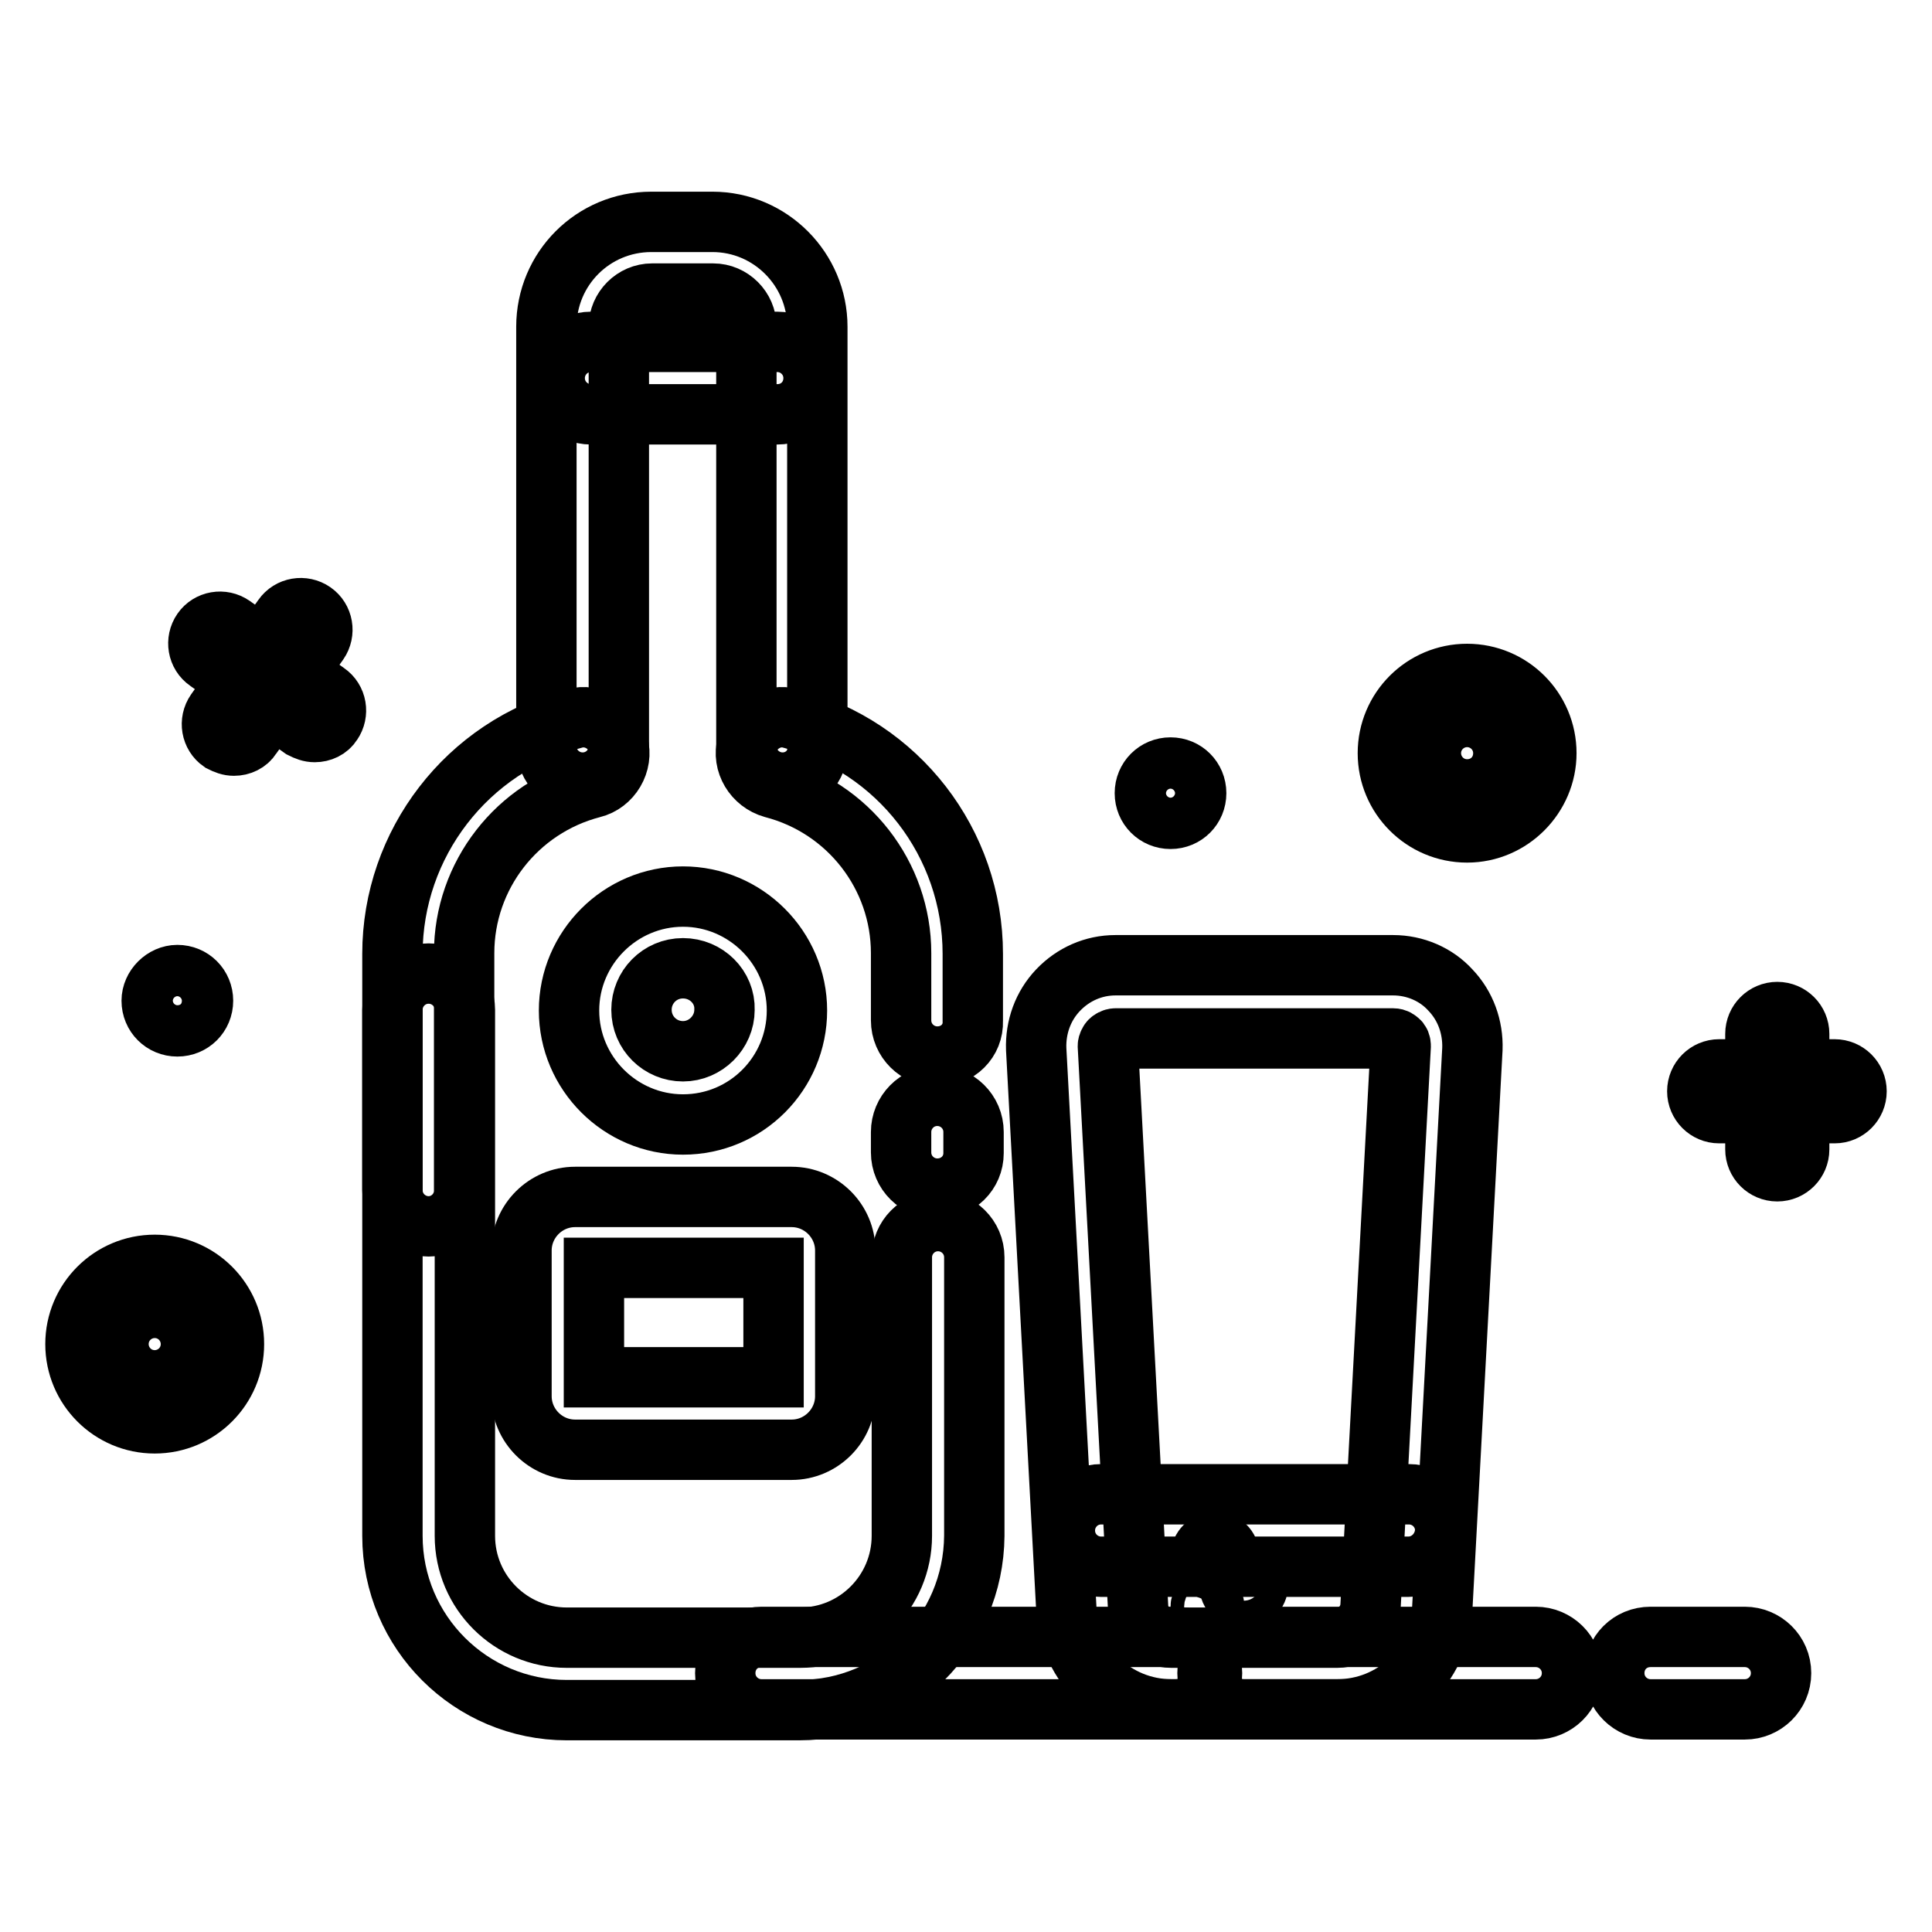
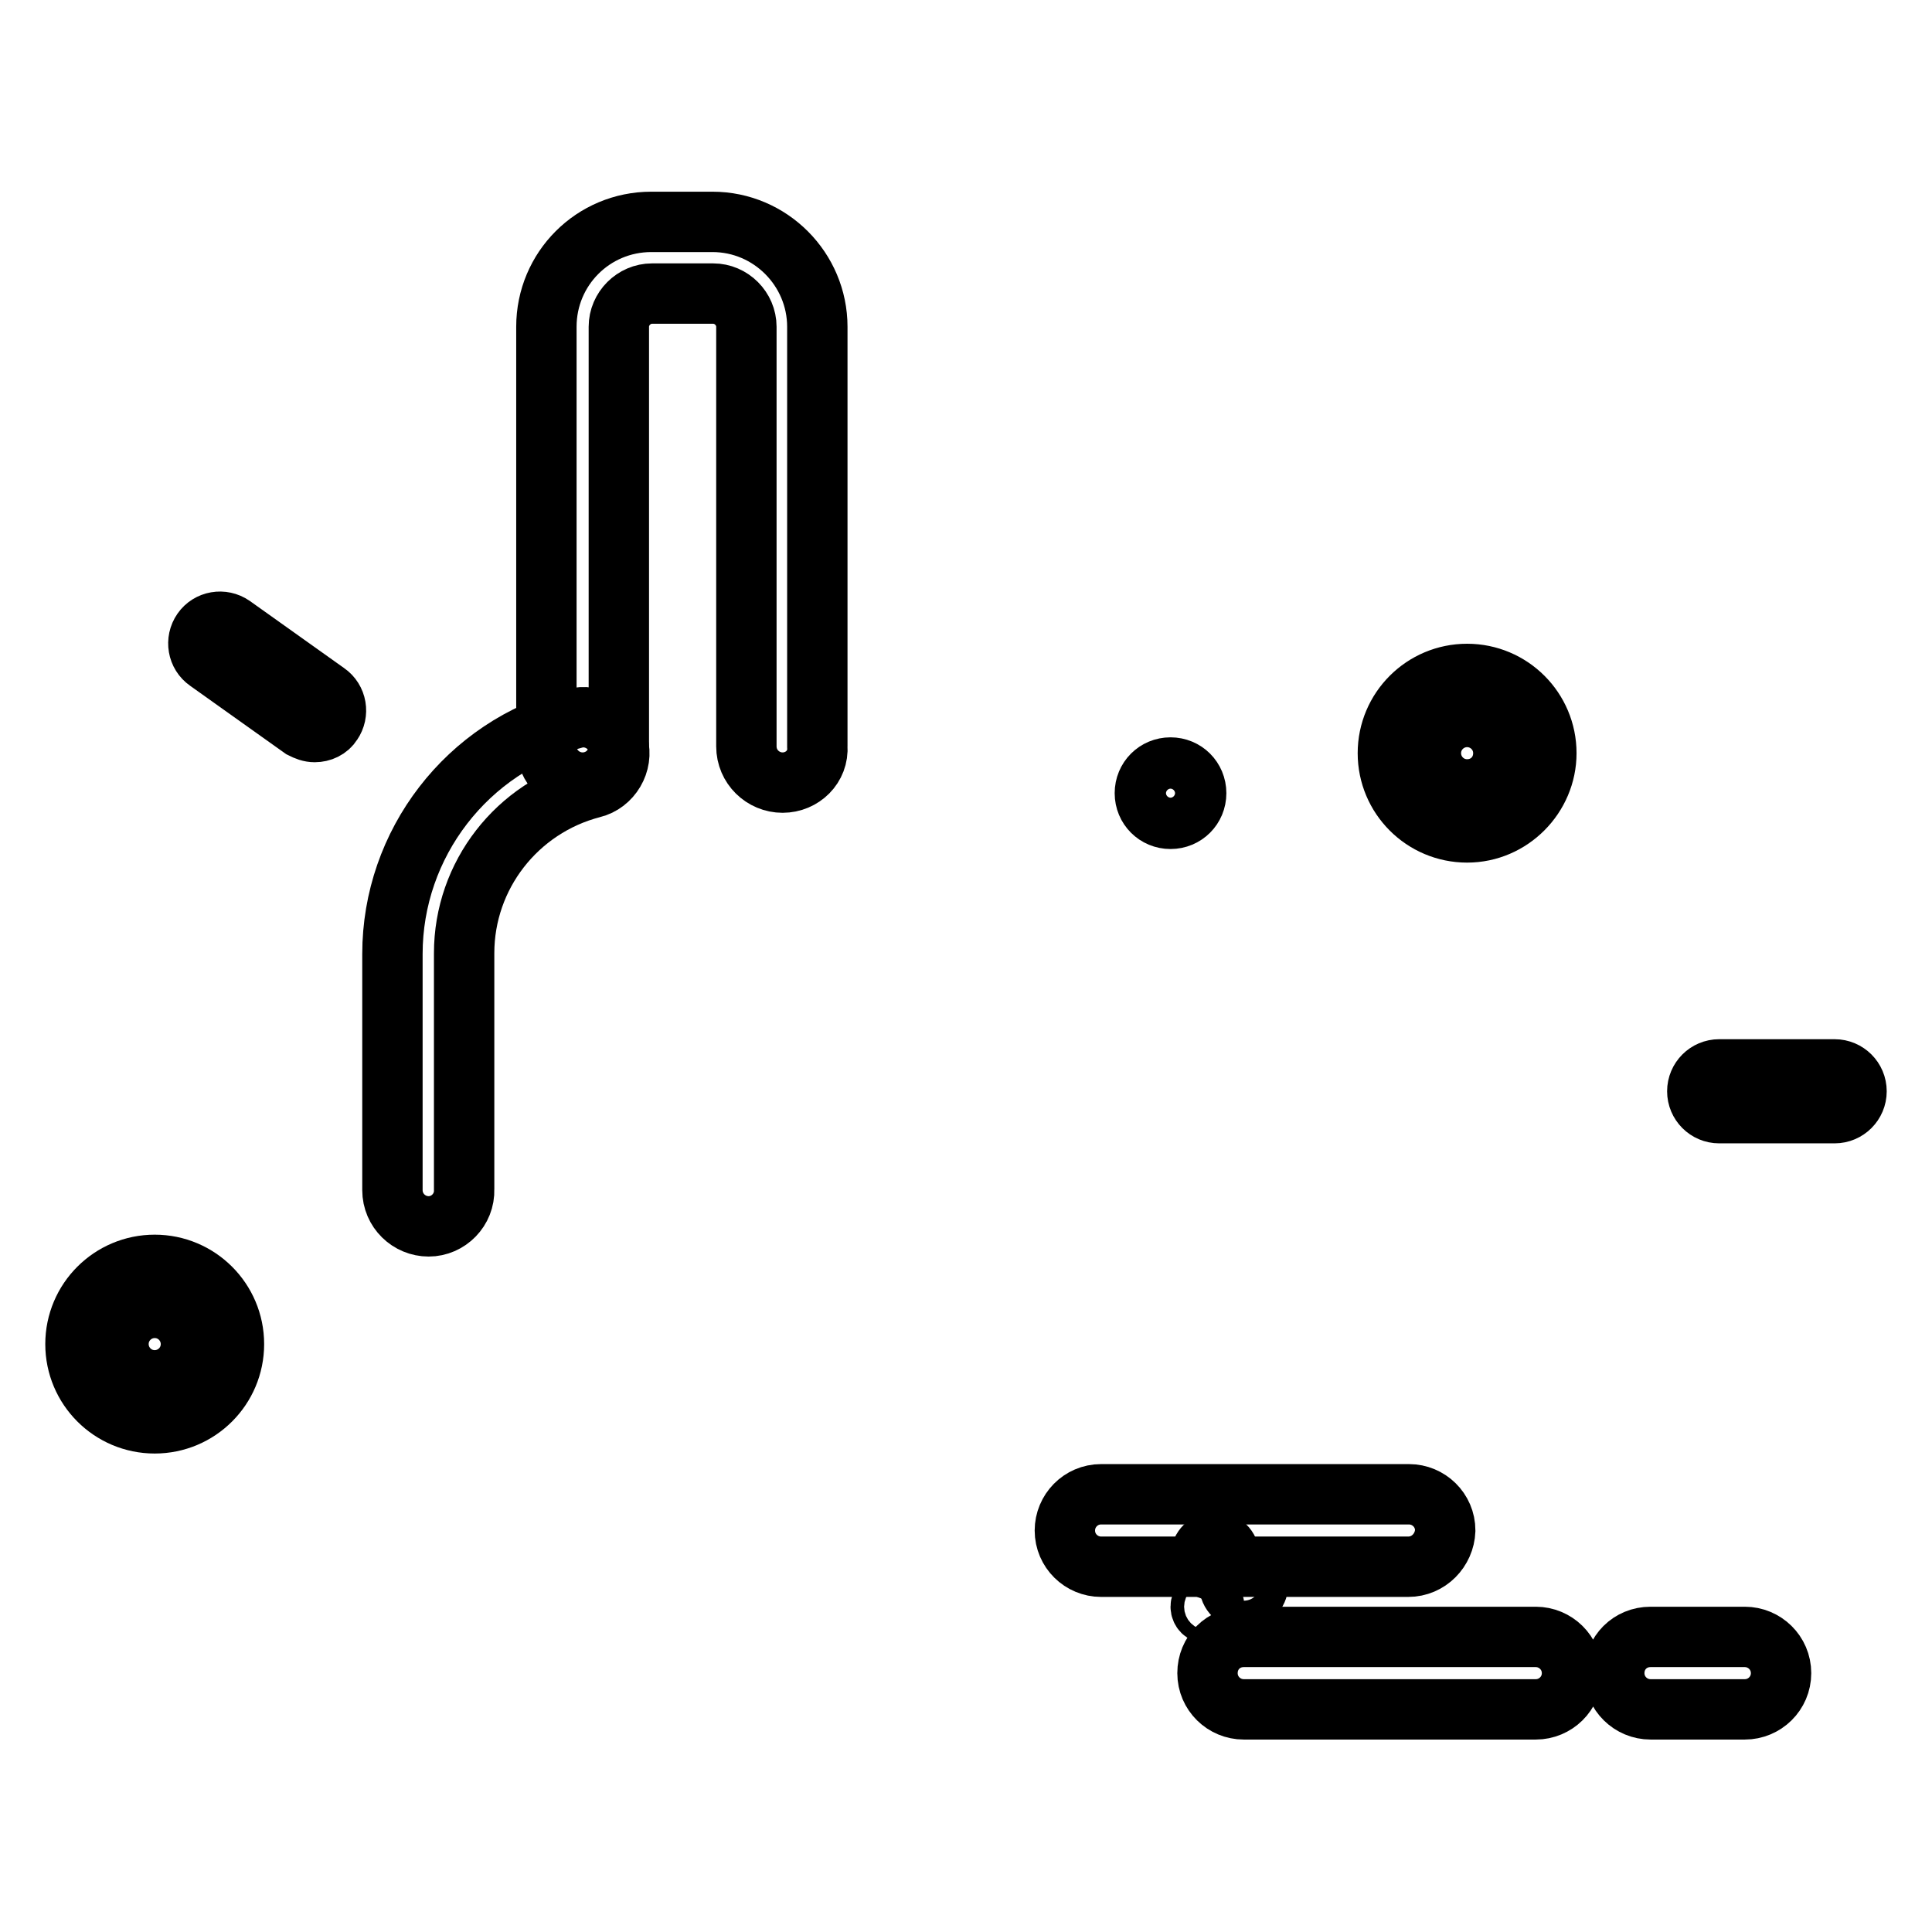
<svg xmlns="http://www.w3.org/2000/svg" version="1.1" x="0px" y="0px" viewBox="0 0 256 256" enable-background="new 0 0 256 256" xml:space="preserve">
  <g>
    <path stroke-width="8" fill-opacity="0" stroke="#000000" d="M159.1,206.2c0,1.1,0.9,1.9,1.9,1.9s1.9-0.9,1.9-1.9l0,0c0-1.1-0.9-1.9-1.9-1.9S159.1,205.2,159.1,206.2z" />
    <path stroke-width="8" fill-opacity="0" stroke="#000000" d="M162.9,210c0,1.1,0.9,1.9,1.9,1.9s1.9-0.9,1.9-1.9s-0.9-1.9-1.9-1.9S162.9,209,162.9,210L162.9,210z" />
    <path stroke-width="8" fill-opacity="0" stroke="#000000" d="M159.1,212.9c0,0.5,0.4,0.9,0.9,0.9c0.5,0,0.9-0.4,0.9-0.9c0,0,0,0,0,0c0-0.5-0.4-0.9-0.9-0.9 C159.5,212,159.1,212.4,159.1,212.9C159.1,212.9,159.1,212.9,159.1,212.9z" />
    <path stroke-width="8" fill-opacity="0" stroke="#000000" d="M186.6,207.6h-40.7c-2.6,0-4.8-2.1-4.8-4.8c0-2.6,2.1-4.8,4.8-4.8h40.8c2.6,0,4.8,2.1,4.8,4.8 C191.4,205.4,189.3,207.6,186.6,207.6L186.6,207.6z M243.1,147.5h-15.3c-1.6,0-2.9-1.3-2.9-2.9c0-1.6,1.3-2.9,2.9-2.9h15.3 c1.6,0,2.9,1.3,2.9,2.9C246,146.2,244.7,147.5,243.1,147.5z" />
-     <path stroke-width="8" fill-opacity="0" stroke="#000000" d="M235.5,155.2c-1.6,0-2.9-1.3-2.9-2.9V137c0-1.6,1.3-2.9,2.9-2.9c1.6,0,2.9,1.3,2.9,2.9v15.3 C238.4,153.9,237.1,155.2,235.5,155.2z M31,98.8c-0.6,0-1.1-0.2-1.7-0.5c-1.3-0.9-1.6-2.7-0.7-4l8.9-12.5c0.9-1.3,2.7-1.6,4-0.7 c1.3,0.9,1.6,2.7,0.7,4l-8.9,12.5C32.8,98.4,31.9,98.8,31,98.8z" />
    <path stroke-width="8" fill-opacity="0" stroke="#000000" d="M41.7,97c-0.6,0-1.1-0.2-1.7-0.5l-12.5-8.9c-1.3-0.9-1.6-2.7-0.7-4c0.9-1.3,2.7-1.6,4-0.7l12.5,8.9 c1.3,0.9,1.6,2.7,0.7,4C43.5,96.6,42.6,97,41.7,97z M194.4,110.3c-5.8,0-10.5-4.7-10.5-10.5c0-5.8,4.7-10.5,10.5-10.5 s10.5,4.7,10.5,10.5C204.9,105.5,200.2,110.3,194.4,110.3z M194.4,95c-2.6,0-4.8,2.1-4.8,4.8c0,2.6,2.1,4.8,4.8,4.8 s4.8-2.1,4.8-4.8C199.2,97.1,197,95,194.4,95z" />
    <path stroke-width="8" fill-opacity="0" stroke="#000000" d="M151.7,105.1c0,1.9,1.5,3.4,3.4,3.4c1.9,0,3.4-1.5,3.4-3.4c0-1.9-1.5-3.4-3.4-3.4 C153.2,101.7,151.7,103.2,151.7,105.1z" />
-     <path stroke-width="8" fill-opacity="0" stroke="#000000" d="M20.1,132.6c0,1.9,1.5,3.4,3.4,3.4c1.9,0,3.4-1.5,3.4-3.4s-1.5-3.4-3.4-3.4 C21.7,129.2,20.1,130.8,20.1,132.6z" />
    <path stroke-width="8" fill-opacity="0" stroke="#000000" d="M20.5,188.6c-5.8,0-10.5-4.7-10.5-10.5c0-5.8,4.7-10.5,10.5-10.5c5.8,0,10.5,4.7,10.5,10.5 C31,183.9,26.3,188.6,20.5,188.6z M20.5,173.3c-2.6,0-4.8,2.1-4.8,4.8c0,2.6,2.1,4.8,4.8,4.8c2.6,0,4.8-2.1,4.8-4.8 C25.3,175.5,23.2,173.3,20.5,173.3z M203.5,226.5h-38.7c-2.6,0-4.8-2.1-4.8-4.8s2.1-4.8,4.8-4.8h38.7c2.6,0,4.8,2.1,4.8,4.8 C208.3,224.4,206.1,226.5,203.5,226.5L203.5,226.5z M231.2,226.5h-12.5c-2.6,0-4.8-2.1-4.8-4.8s2.1-4.8,4.8-4.8h12.5 c2.6,0,4.8,2.1,4.8,4.8C236,224.4,233.8,226.5,231.2,226.5z" />
-     <path stroke-width="8" fill-opacity="0" stroke="#000000" d="M177.2,226.5h-22c-7.4,0-13.5-5.8-13.9-13.2l-4-74.3c-0.1-2.9,0.9-5.7,2.9-7.8c2-2.1,4.7-3.3,7.6-3.3h36.8 c2.9,0,5.7,1.2,7.6,3.3c2,2.1,3,4.9,2.9,7.8l-4,74.3C190.7,220.8,184.6,226.5,177.2,226.5L177.2,226.5z M147.8,137.6 c-0.3,0-0.6,0.2-0.7,0.3c-0.1,0.1-0.3,0.4-0.3,0.7l4,74.3c0.1,2.3,2,4.1,4.4,4.1h22c2.3,0,4.2-1.8,4.4-4.1l4-74.3 c0-0.3-0.1-0.6-0.3-0.7c-0.1-0.1-0.3-0.3-0.7-0.3H147.8z M90.5,149c-8.3,0-15.1-6.8-15.1-15.1c0-8.3,6.8-15.1,15.1-15.1 s15.1,6.8,15.1,15.1C105.6,142.2,98.9,149,90.5,149z M90.5,128.3c-3.1,0-5.5,2.5-5.5,5.5c0,3.1,2.5,5.5,5.5,5.5s5.5-2.5,5.5-5.5 C96.1,130.8,93.6,128.3,90.5,128.3L90.5,128.3z M104.9,192.1H76.2c-3.9,0-7.1-3.2-7.1-7.1v-19.3c0-3.9,3.2-7.1,7.1-7.1h28.7 c3.9,0,7.1,3.2,7.1,7.1V185C112,188.9,108.8,192.1,104.9,192.1z M78.7,182.5h23.8v-14.5H78.7V182.5z" />
    <path stroke-width="8" fill-opacity="0" stroke="#000000" d="M56.8,162.5c-2.6,0-4.8-2.1-4.8-4.8v-31.3c0-14.6,9.9-27.5,24.1-31.2c2.5-0.7,5.2,0.9,5.8,3.4 c0.7,2.5-0.9,5.2-3.4,5.8c-10,2.6-17,11.6-17,21.9v31.3C61.6,160.3,59.4,162.5,56.8,162.5z" />
    <path stroke-width="8" fill-opacity="0" stroke="#000000" d="M103.7,103.7c-2.6,0-4.8-2.1-4.8-4.8V43.3c0-2.4-2-4.4-4.4-4.4h-8.1c-2.4,0-4.4,2-4.4,4.4v55.6 c0,2.6-2.1,4.8-4.8,4.8c-2.6,0-4.8-2.1-4.8-4.8V43.3c0-7.7,6.2-13.9,13.9-13.9h8.1c7.7,0,13.9,6.3,13.9,13.9v55.6 C108.5,101.6,106.3,103.7,103.7,103.7L103.7,103.7z" />
-     <path stroke-width="8" fill-opacity="0" stroke="#000000" d="M103,54.9H78.3c-2.6,0-4.8-2.1-4.8-4.8c0-2.6,2.1-4.8,4.8-4.8H103c2.6,0,4.8,2.1,4.8,4.8 C107.8,52.8,105.7,54.9,103,54.9z M124.2,140c-2.6,0-4.8-2.1-4.8-4.8v-8.9c0-10.3-7-19.3-17-21.9c-2.5-0.7-4.1-3.3-3.4-5.8 c0.7-2.5,3.3-4.1,5.8-3.4c14.2,3.7,24.1,16.5,24.1,31.2v8.9C129,137.9,126.9,140,124.2,140z M124.2,157.5c-2.6,0-4.8-2.1-4.8-4.8 V150c0-2.6,2.1-4.8,4.8-4.8c2.6,0,4.8,2.1,4.8,4.8v2.8C129,155.4,126.9,157.5,124.2,157.5z M105.9,226.6H75.1 c-12.7,0-23.1-10.3-23.1-23.1v-69.7c0-2.6,2.1-4.8,4.8-4.8c2.6,0,4.8,2.1,4.8,4.8v69.7c0,7.5,6.1,13.5,13.5,13.5h30.9 c7.5,0,13.5-6.1,13.5-13.5v-36.9c0-2.6,2.1-4.8,4.8-4.8c2.6,0,4.8,2.1,4.8,4.8v36.9C129,216.3,118.7,226.6,105.9,226.6z" />
-     <path stroke-width="8" fill-opacity="0" stroke="#000000" d="M155.8,226.5h-54.9c-2.6,0-4.8-2.1-4.8-4.8s2.1-4.8,4.8-4.8h54.9c2.6,0,4.8,2.1,4.8,4.8 C160.6,224.4,158.5,226.5,155.8,226.5z" />
  </g>
</svg>